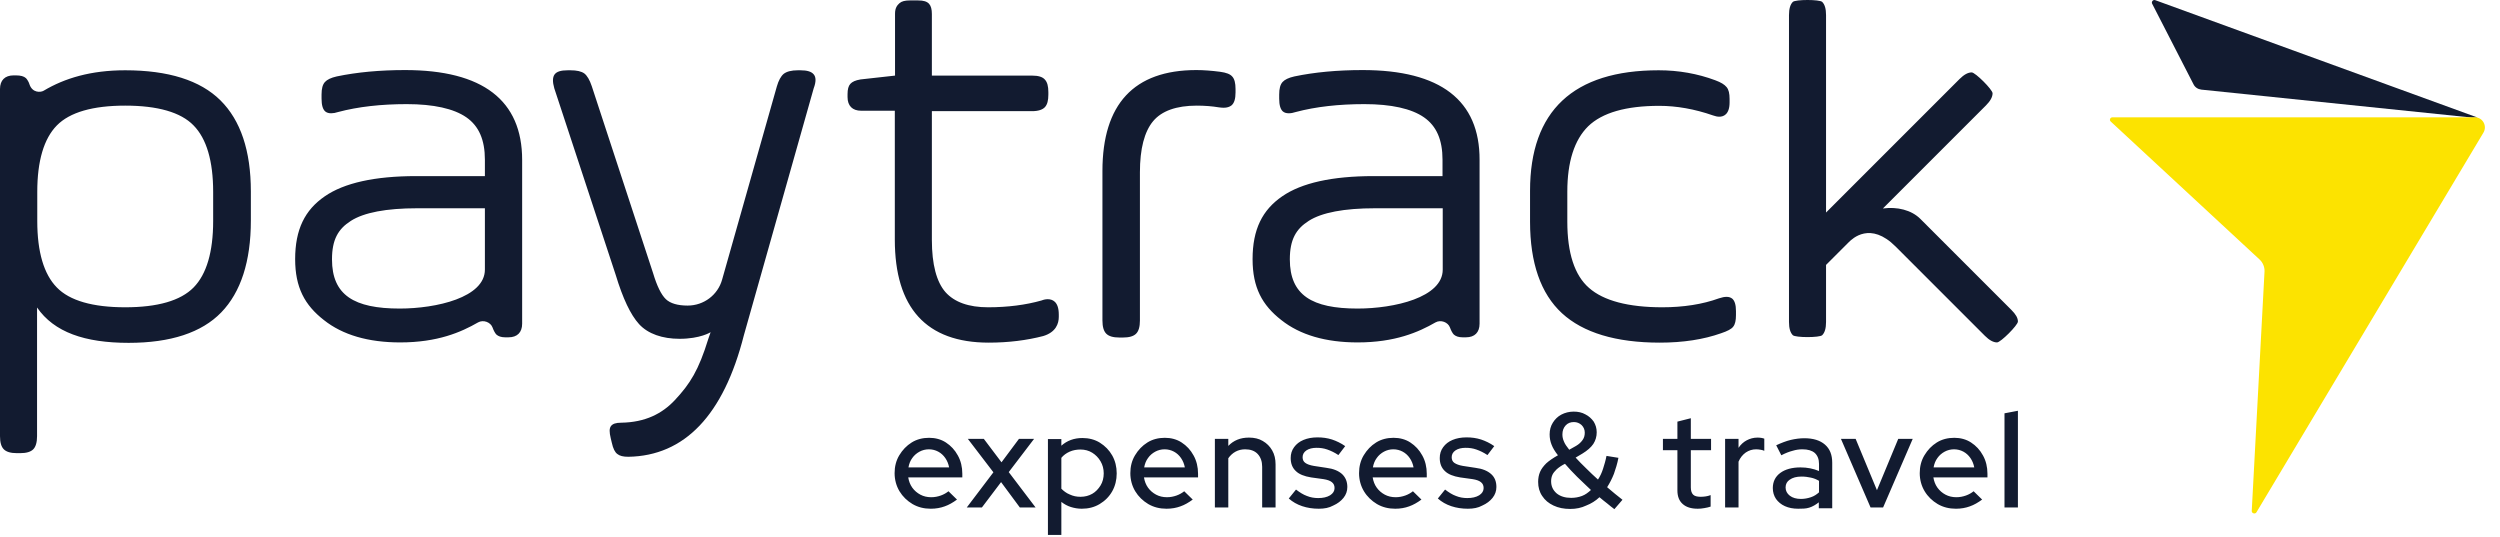
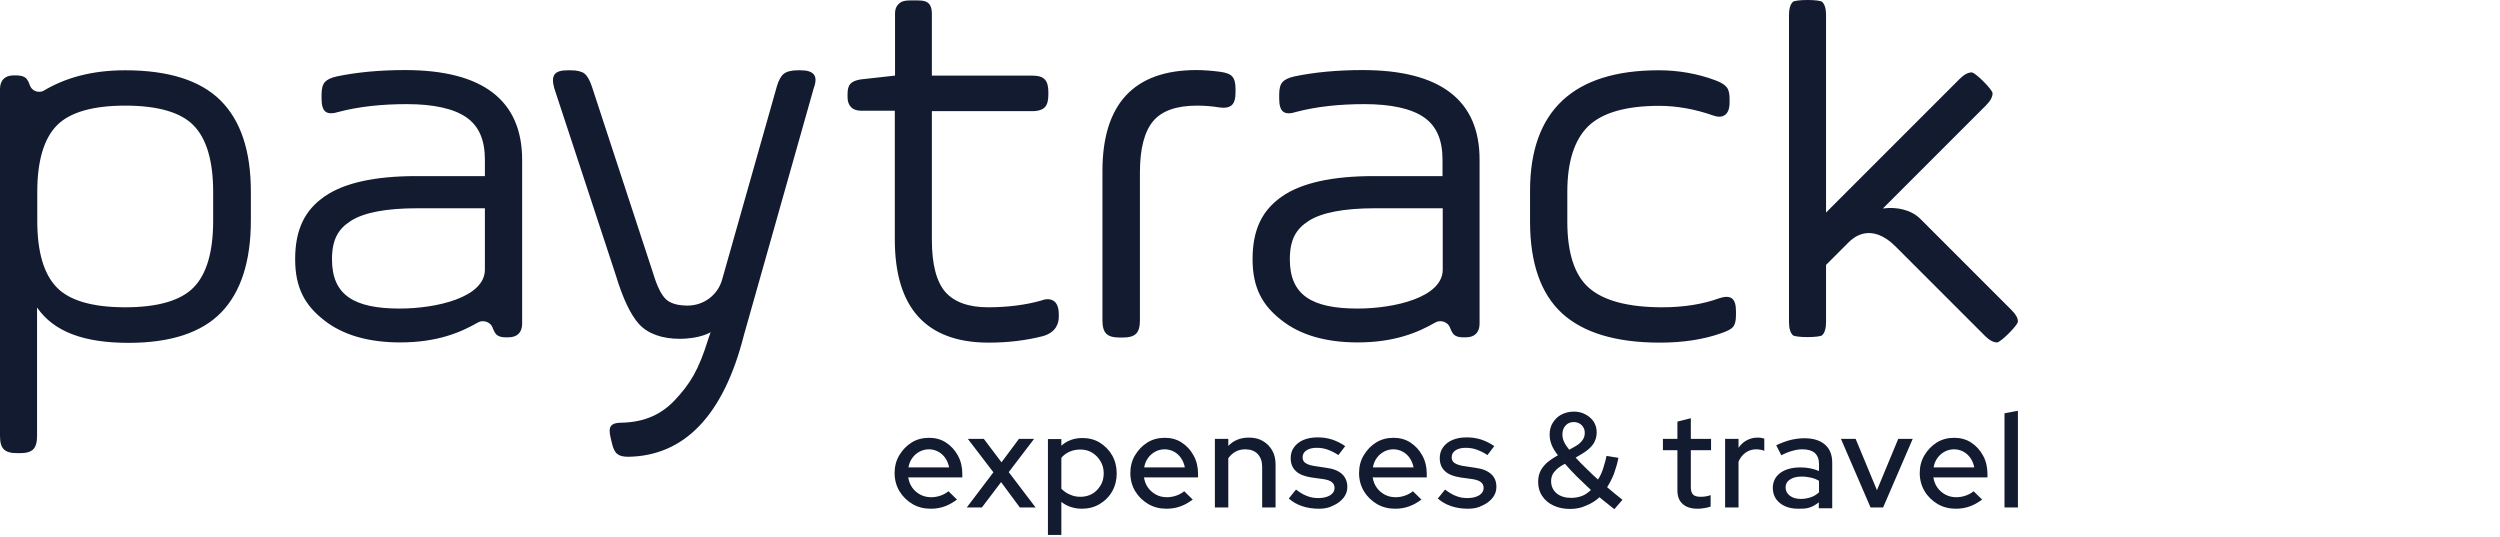
<svg xmlns="http://www.w3.org/2000/svg" width="163" height="35" viewBox="0 0 163 35" fill="none">
  <path fill-rule="evenodd" clip-rule="evenodd" d="M125.209 14.273L131.138 20.202C131.429 20.493 131.568 20.729 131.568 20.965C131.568 21.201 130.443 22.326 130.207 22.326C129.971 22.326 129.707 22.187 129.416 21.896L123.598 16.078C121.946 14.426 120.78 15.55 120.53 15.8L119.058 17.272V20.993C119.058 21.41 118.975 21.687 118.808 21.854C118.642 22.02 117.059 22.02 116.892 21.854C116.726 21.687 116.642 21.41 116.642 20.993V0.986C116.642 0.569 116.726 0.292 116.892 0.125C117.059 -0.042 118.642 -0.042 118.808 0.125C118.975 0.292 119.058 0.569 119.058 0.986V13.857L127.764 5.151C128.055 4.86 128.319 4.721 128.555 4.721C128.791 4.721 129.916 5.845 129.916 6.081C129.916 6.317 129.777 6.581 129.485 6.873L122.765 13.593C123.696 13.468 124.626 13.69 125.209 14.273ZM58.342 15.62C58.342 20.077 60.397 22.34 64.465 22.34C65.756 22.34 66.95 22.187 68.019 21.91C68.852 21.66 69.033 21.09 69.033 20.66V20.507C69.033 19.632 68.589 19.508 68.311 19.508C68.186 19.508 68.047 19.535 67.908 19.591C66.881 19.882 65.701 20.035 64.423 20.035C63.16 20.035 62.23 19.702 61.646 19.049C61.063 18.383 60.758 17.244 60.758 15.648V7.248H67.284C67.7 7.248 67.978 7.15 68.13 6.984C68.283 6.817 68.353 6.553 68.353 6.165V6.012C68.353 5.623 68.283 5.359 68.13 5.193C67.978 5.012 67.7 4.929 67.284 4.929H60.758V0.916C60.758 0.611 60.702 0.389 60.577 0.25C60.438 0.097 60.216 0.028 59.869 0.028H59.314C59.008 0.028 58.786 0.083 58.647 0.208C58.509 0.333 58.356 0.5 58.356 0.889V4.929L56.107 5.179C55.773 5.234 55.565 5.332 55.44 5.47C55.315 5.609 55.26 5.831 55.26 6.137V6.331C55.26 6.901 55.579 7.22 56.148 7.22H58.342V15.62ZM72.129 21.757C72.296 21.923 72.573 22.007 72.99 22.007H73.212C73.629 22.007 73.906 21.923 74.073 21.757C74.24 21.59 74.323 21.312 74.323 20.896V11.232C74.323 9.705 74.614 8.581 75.184 7.9C75.739 7.234 76.697 6.887 78.03 6.887C78.558 6.887 79.043 6.928 79.46 6.998C79.571 7.012 79.682 7.025 79.779 7.025C80.001 7.025 80.168 6.97 80.293 6.873C80.474 6.72 80.557 6.442 80.557 6.026V5.804C80.557 5.415 80.487 5.151 80.349 4.998C80.21 4.832 79.96 4.735 79.543 4.679C79.002 4.61 78.488 4.568 78.002 4.568C73.934 4.568 71.879 6.789 71.879 11.149V20.896C71.879 21.312 71.963 21.59 72.129 21.757ZM108.214 22.34C105.354 22.34 103.216 21.687 101.842 20.424C100.453 19.146 99.759 17.133 99.759 14.454V12.44C99.759 7.234 102.577 4.582 108.145 4.582C109.45 4.582 110.686 4.804 111.838 5.234C112.213 5.373 112.435 5.512 112.574 5.679C112.713 5.845 112.769 6.095 112.769 6.456V6.678C112.769 7.484 112.352 7.609 112.102 7.609C111.977 7.609 111.838 7.581 111.686 7.525C110.492 7.109 109.311 6.901 108.187 6.901C106.021 6.901 104.466 7.345 103.549 8.233C102.647 9.122 102.189 10.552 102.189 12.496V14.454C102.189 16.495 102.661 17.952 103.605 18.772C104.549 19.605 106.16 20.035 108.381 20.035C109.756 20.035 111.005 19.841 112.074 19.452C112.283 19.383 112.435 19.355 112.574 19.355C112.727 19.355 112.838 19.396 112.935 19.466C113.102 19.605 113.185 19.869 113.185 20.285V20.549C113.185 20.896 113.13 21.146 113.005 21.299C112.894 21.451 112.63 21.59 112.213 21.729C111.075 22.132 109.742 22.34 108.214 22.34ZM8.164 4.582C10.969 4.582 13.051 5.234 14.37 6.54C15.689 7.845 16.356 9.83 16.356 12.482V14.384C16.356 17.036 15.703 19.049 14.426 20.368C13.149 21.687 11.121 22.354 8.386 22.354C5.526 22.354 3.527 21.66 2.416 20.049V28.435C2.416 28.838 2.333 29.129 2.166 29.296C1.999 29.462 1.722 29.546 1.305 29.546H1.111C0.694 29.546 0.417 29.462 0.25 29.296C0.083 29.129 0 28.852 0 28.435V15.745V12.468V5.804C0 5.234 0.319 4.915 0.889 4.915H1.027C1.347 4.915 1.555 4.971 1.694 5.096C1.777 5.179 1.888 5.373 1.916 5.484C2.11 6.081 2.666 6.026 2.846 5.915C4.221 5.096 5.929 4.582 8.164 4.582ZM12.621 18.744C13.468 17.883 13.898 16.425 13.898 14.412V12.51C13.898 10.497 13.468 9.039 12.621 8.178C11.788 7.317 10.274 6.887 8.164 6.887C6.054 6.887 4.554 7.317 3.707 8.178C2.86 9.039 2.43 10.497 2.43 12.51V14.412C2.43 16.425 2.86 17.883 3.707 18.744C4.54 19.605 6.054 20.035 8.164 20.035C10.274 20.035 11.774 19.605 12.621 18.744ZM26.408 4.568C24.77 4.568 23.27 4.707 21.951 4.984C21.576 5.068 21.326 5.193 21.188 5.345C21.035 5.512 20.965 5.776 20.965 6.165V6.428C20.965 6.859 21.049 7.123 21.201 7.262C21.299 7.345 21.424 7.386 21.59 7.386C21.729 7.386 21.882 7.359 22.048 7.303C23.353 6.956 24.853 6.789 26.519 6.789C28.268 6.789 29.587 7.081 30.407 7.65C31.226 8.22 31.615 9.122 31.615 10.413V11.482H27.13C24.436 11.482 22.437 11.927 21.174 12.801C19.882 13.69 19.244 14.953 19.244 16.897C19.244 18.744 19.869 19.896 21.118 20.868C22.34 21.84 24.02 22.326 26.089 22.326C28.532 22.326 30.06 21.66 31.17 21.021C31.517 20.826 31.989 21.007 32.114 21.354C32.184 21.549 32.281 21.729 32.364 21.812C32.489 21.923 32.67 21.993 32.934 21.993H33.156C33.725 21.993 34.044 21.673 34.044 21.104V10.427C34.044 6.54 31.476 4.568 26.408 4.568ZM21.646 16.911C21.646 15.62 22.048 14.926 22.881 14.398C23.728 13.857 25.186 13.579 27.199 13.579H31.615V17.578C31.615 19.396 28.449 20.118 26.061 20.118C23.09 20.118 21.646 19.244 21.646 16.911ZM84.389 4.984C85.708 4.707 87.207 4.568 88.846 4.568C93.914 4.568 96.482 6.54 96.468 10.427V21.104C96.468 21.673 96.149 21.993 95.58 21.993H95.358C95.094 21.993 94.913 21.923 94.788 21.812C94.705 21.729 94.608 21.549 94.538 21.354C94.413 21.007 93.941 20.826 93.594 21.021C92.484 21.66 90.956 22.326 88.513 22.326C86.444 22.326 84.764 21.84 83.542 20.868C82.292 19.896 81.668 18.744 81.668 16.897C81.668 14.953 82.306 13.69 83.598 12.801C84.861 11.927 86.86 11.482 89.554 11.482H94.052V10.413C94.052 9.122 93.664 8.22 92.844 7.65C92.025 7.081 90.706 6.789 88.957 6.789C87.291 6.789 85.791 6.956 84.486 7.303C84.32 7.359 84.167 7.386 84.028 7.386C83.861 7.386 83.736 7.345 83.639 7.262C83.487 7.123 83.403 6.859 83.403 6.428V6.165C83.403 5.776 83.473 5.512 83.625 5.345C83.764 5.193 84.014 5.068 84.389 4.984ZM85.333 14.398C84.5 14.926 84.097 15.62 84.097 16.911C84.097 19.244 85.541 20.118 88.513 20.118C90.901 20.118 94.066 19.396 94.066 17.578V13.579H89.651C87.638 13.579 86.18 13.857 85.333 14.398ZM53.052 4.846C52.899 4.665 52.622 4.582 52.177 4.582H52.025C51.594 4.582 51.289 4.665 51.094 4.818C50.914 4.971 50.761 5.248 50.65 5.637L47.082 18.23C46.804 19.23 45.888 19.924 44.833 19.924C44.194 19.924 43.708 19.785 43.416 19.508C43.111 19.216 42.833 18.647 42.583 17.814L38.585 5.623C38.446 5.207 38.279 4.929 38.099 4.79C37.904 4.651 37.613 4.582 37.182 4.582H37.029C36.571 4.582 36.294 4.665 36.155 4.86C36.03 5.04 36.016 5.332 36.141 5.762L40.14 17.911C40.612 19.466 41.111 20.521 41.667 21.132C42.25 21.771 43.194 22.09 44.305 22.09C45.666 22.09 46.332 21.66 46.332 21.66L46.179 22.104C45.554 24.131 44.999 25.02 43.999 26.089C43.166 26.977 42.069 27.533 40.514 27.56C40.154 27.56 39.945 27.63 39.834 27.782C39.723 27.935 39.723 28.171 39.82 28.574L39.89 28.866C39.973 29.254 40.098 29.49 40.251 29.601C40.403 29.726 40.639 29.782 40.959 29.782C44.638 29.726 47.179 27.061 48.498 21.868L53.052 5.762C53.219 5.318 53.205 5.026 53.052 4.846Z" fill="#121B30" />
  <path fill-rule="evenodd" clip-rule="evenodd" d="M130.693 26.948V33.085H131.568V26.782L130.693 26.948ZM101.286 32.96C101.606 33.113 101.967 33.183 102.383 33.183C102.758 33.183 103.105 33.113 103.424 32.96C103.744 32.836 104.035 32.655 104.285 32.419L104.285 32.419L104.286 32.419C104.452 32.558 104.619 32.697 104.785 32.822C104.952 32.96 105.104 33.085 105.257 33.197L105.785 32.586L105.714 32.528L105.714 32.528C105.581 32.419 105.44 32.303 105.299 32.197C105.132 32.058 104.966 31.919 104.785 31.766C104.952 31.503 105.104 31.211 105.229 30.892C105.34 30.572 105.452 30.225 105.521 29.85L104.743 29.725C104.688 30.017 104.605 30.295 104.521 30.558C104.438 30.822 104.327 31.058 104.188 31.267C103.924 31.03 103.674 30.794 103.424 30.544C103.174 30.308 102.938 30.059 102.73 29.836L103.174 29.573C103.494 29.378 103.73 29.17 103.883 28.948C104.035 28.712 104.105 28.462 104.105 28.184C104.105 27.92 104.035 27.698 103.91 27.49C103.772 27.296 103.591 27.129 103.369 27.018C103.147 26.893 102.897 26.837 102.605 26.837C102.314 26.837 102.036 26.907 101.8 27.032C101.564 27.157 101.383 27.337 101.245 27.559C101.106 27.782 101.036 28.032 101.036 28.323C101.036 28.559 101.078 28.781 101.161 28.989C101.245 29.212 101.383 29.434 101.578 29.684C101.258 29.864 100.995 30.045 100.814 30.211C100.634 30.392 100.495 30.572 100.412 30.767C100.328 30.961 100.287 31.183 100.287 31.419C100.287 31.766 100.37 32.072 100.55 32.336C100.731 32.613 100.967 32.808 101.286 32.96ZM103.147 32.336C102.925 32.419 102.689 32.461 102.439 32.461C102.05 32.461 101.731 32.363 101.494 32.169C101.258 31.961 101.133 31.711 101.133 31.378C101.133 31.225 101.161 31.086 101.217 30.961C101.272 30.836 101.37 30.725 101.494 30.6C101.633 30.475 101.814 30.35 102.036 30.239C102.272 30.517 102.536 30.794 102.827 31.086C103.02 31.278 103.218 31.465 103.419 31.653C103.522 31.75 103.626 31.848 103.73 31.947C103.549 32.114 103.369 32.252 103.147 32.336ZM102.758 29.073L102.314 29.323C102.147 29.114 102.022 28.934 101.967 28.781C101.897 28.628 101.869 28.476 101.869 28.323C101.869 28.087 101.939 27.893 102.078 27.74C102.216 27.587 102.397 27.518 102.619 27.518C102.813 27.518 102.98 27.587 103.119 27.712C103.258 27.851 103.327 28.018 103.327 28.212C103.327 28.392 103.286 28.545 103.188 28.684C103.091 28.823 102.952 28.962 102.758 29.073ZM85.986 33.169C85.597 33.169 85.236 33.113 84.903 33.002C84.57 32.891 84.278 32.724 84.028 32.502L84.5 31.919C84.736 32.1 84.972 32.252 85.208 32.336C85.444 32.433 85.694 32.474 85.944 32.474C86.263 32.474 86.513 32.419 86.722 32.294C86.916 32.169 87.013 32.016 87.013 31.822C87.013 31.655 86.958 31.53 86.833 31.433C86.708 31.336 86.541 31.28 86.291 31.239L85.486 31.128C85.042 31.058 84.694 30.919 84.486 30.711C84.264 30.503 84.153 30.225 84.153 29.864C84.153 29.6 84.222 29.364 84.375 29.156C84.528 28.948 84.722 28.795 84.986 28.684C85.25 28.573 85.555 28.517 85.902 28.517C86.236 28.517 86.541 28.559 86.847 28.656C87.138 28.753 87.43 28.892 87.707 29.087L87.263 29.67C87.013 29.503 86.777 29.392 86.541 29.309C86.305 29.226 86.083 29.198 85.833 29.198C85.569 29.198 85.347 29.253 85.18 29.364C85.014 29.475 84.93 29.628 84.93 29.809C84.93 29.975 84.986 30.1 85.111 30.184C85.222 30.267 85.416 30.336 85.666 30.378L86.486 30.503C86.93 30.558 87.263 30.697 87.499 30.905C87.721 31.114 87.846 31.392 87.846 31.753C87.846 32.016 87.763 32.252 87.596 32.461C87.43 32.669 87.207 32.836 86.93 32.96C86.652 33.113 86.347 33.169 85.986 33.169ZM79.21 28.615V33.085H80.085V29.878C80.21 29.698 80.376 29.545 80.557 29.448C80.737 29.351 80.946 29.295 81.182 29.295C81.529 29.295 81.806 29.392 82.001 29.6C82.195 29.809 82.293 30.086 82.293 30.433V33.085H83.167V30.281C83.167 29.934 83.098 29.628 82.945 29.364C82.792 29.101 82.598 28.906 82.334 28.753C82.084 28.601 81.779 28.531 81.432 28.531C80.876 28.531 80.432 28.712 80.085 29.073V28.615H79.21ZM60.688 33.169C60.244 33.169 59.855 33.072 59.494 32.863C59.147 32.655 58.856 32.377 58.647 32.03C58.439 31.683 58.328 31.28 58.328 30.85C58.328 30.42 58.425 30.031 58.633 29.684C58.842 29.337 59.106 29.059 59.439 28.851C59.772 28.642 60.161 28.545 60.577 28.545C60.98 28.545 61.355 28.642 61.674 28.851C61.994 29.059 62.257 29.337 62.452 29.698C62.646 30.045 62.743 30.447 62.743 30.892V31.128H59.217C59.258 31.378 59.342 31.6 59.48 31.794C59.619 31.988 59.8 32.141 60.008 32.252C60.216 32.363 60.452 32.419 60.716 32.419C60.938 32.419 61.147 32.377 61.341 32.308C61.535 32.238 61.702 32.141 61.841 32.03L62.396 32.572C62.132 32.766 61.869 32.919 61.591 33.016C61.327 33.113 61.022 33.169 60.688 33.169ZM59.231 30.475H61.883C61.841 30.253 61.758 30.045 61.633 29.864C61.508 29.684 61.355 29.545 61.174 29.448C60.994 29.351 60.786 29.295 60.563 29.295C60.341 29.295 60.133 29.351 59.953 29.448C59.772 29.545 59.605 29.684 59.48 29.864C59.355 30.031 59.272 30.239 59.231 30.475ZM63.035 33.085L64.77 30.794L63.104 28.615H64.146L65.298 30.142L66.436 28.615H67.422L65.77 30.781L67.519 33.085H66.492L65.27 31.433L64.021 33.085H63.035ZM68.325 28.628V34.877H69.2V32.724C69.394 32.877 69.602 32.988 69.824 33.058C70.046 33.127 70.282 33.169 70.532 33.169C70.963 33.169 71.352 33.072 71.699 32.863C72.046 32.655 72.323 32.377 72.518 32.03C72.712 31.683 72.809 31.294 72.809 30.864C72.809 30.433 72.712 30.045 72.518 29.698C72.323 29.351 72.046 29.073 71.713 28.864C71.379 28.656 70.991 28.559 70.574 28.559C70.033 28.559 69.574 28.726 69.2 29.059V28.628H68.325ZM71.213 32.197C70.991 32.322 70.741 32.391 70.449 32.391C70.199 32.391 69.977 32.349 69.741 32.238C69.533 32.155 69.352 32.016 69.2 31.864V29.85C69.338 29.684 69.519 29.545 69.741 29.448C69.963 29.351 70.199 29.309 70.449 29.309C70.727 29.309 70.991 29.378 71.213 29.517C71.435 29.656 71.615 29.836 71.754 30.073C71.893 30.308 71.963 30.572 71.963 30.864C71.963 31.155 71.893 31.433 71.754 31.655C71.615 31.877 71.435 32.072 71.213 32.197ZM76.058 33.169C75.614 33.169 75.225 33.072 74.864 32.863C74.517 32.655 74.226 32.377 74.017 32.03C73.809 31.683 73.698 31.28 73.698 30.85C73.698 30.42 73.795 30.031 74.004 29.684C74.212 29.337 74.476 29.059 74.809 28.851C75.142 28.642 75.531 28.545 75.947 28.545C76.35 28.545 76.725 28.642 77.044 28.851C77.364 29.059 77.627 29.337 77.822 29.698C78.016 30.045 78.113 30.447 78.113 30.892V31.128H74.587C74.628 31.378 74.712 31.6 74.85 31.794C74.989 31.988 75.17 32.141 75.378 32.252C75.586 32.363 75.822 32.419 76.086 32.419C76.308 32.419 76.517 32.377 76.711 32.308C76.905 32.238 77.072 32.141 77.211 32.03L77.766 32.572C77.502 32.766 77.239 32.919 76.961 33.016C76.697 33.113 76.392 33.169 76.058 33.169ZM74.6 30.475H77.252C77.211 30.253 77.127 30.045 77.002 29.864C76.878 29.684 76.725 29.545 76.544 29.448C76.364 29.351 76.156 29.295 75.933 29.295C75.711 29.295 75.503 29.351 75.323 29.448C75.142 29.545 74.975 29.684 74.85 29.864C74.725 30.031 74.642 30.239 74.6 30.475ZM89.776 32.863C90.137 33.072 90.526 33.169 90.97 33.169C91.303 33.169 91.609 33.113 91.873 33.016C92.15 32.919 92.414 32.766 92.678 32.572L92.123 32.03C91.984 32.141 91.817 32.238 91.623 32.308C91.428 32.377 91.22 32.419 90.998 32.419C90.734 32.419 90.498 32.363 90.29 32.252C90.082 32.141 89.901 31.988 89.762 31.794C89.623 31.6 89.54 31.378 89.498 31.128H93.025V30.892C93.025 30.447 92.928 30.045 92.734 29.698C92.539 29.337 92.275 29.059 91.956 28.851C91.637 28.642 91.262 28.545 90.859 28.545C90.442 28.545 90.054 28.642 89.721 28.851C89.387 29.059 89.124 29.337 88.915 29.684C88.707 30.031 88.61 30.42 88.61 30.85C88.61 31.28 88.721 31.683 88.929 32.03C89.137 32.377 89.429 32.655 89.776 32.863ZM92.164 30.475H89.512C89.554 30.239 89.637 30.031 89.762 29.864C89.887 29.684 90.054 29.545 90.234 29.448C90.415 29.351 90.623 29.295 90.845 29.295C91.067 29.295 91.276 29.351 91.456 29.448C91.637 29.545 91.789 29.684 91.914 29.864C92.039 30.045 92.123 30.253 92.164 30.475ZM95.705 33.169C95.316 33.169 94.955 33.113 94.622 33.002C94.288 32.891 93.997 32.724 93.747 32.502L94.219 31.919C94.455 32.1 94.691 32.252 94.927 32.336C95.163 32.433 95.413 32.474 95.663 32.474C95.982 32.474 96.232 32.419 96.441 32.294C96.635 32.169 96.732 32.016 96.732 31.822C96.732 31.655 96.677 31.53 96.552 31.433C96.427 31.336 96.26 31.28 96.01 31.239L95.205 31.128C94.761 31.058 94.413 30.919 94.205 30.711C93.983 30.503 93.872 30.225 93.872 29.864C93.872 29.6 93.941 29.364 94.094 29.156C94.247 28.948 94.441 28.795 94.705 28.684C94.969 28.573 95.274 28.517 95.621 28.517C95.955 28.517 96.26 28.559 96.566 28.656C96.857 28.753 97.149 28.892 97.426 29.087L96.982 29.67C96.732 29.503 96.496 29.392 96.26 29.309C96.024 29.226 95.802 29.198 95.552 29.198C95.288 29.198 95.066 29.253 94.899 29.364C94.733 29.475 94.65 29.628 94.65 29.809C94.65 29.975 94.705 30.1 94.83 30.184C94.955 30.267 95.135 30.336 95.385 30.378L96.204 30.503C96.649 30.558 96.982 30.697 97.218 30.905C97.454 31.114 97.565 31.392 97.565 31.753C97.565 32.016 97.482 32.252 97.315 32.461C97.149 32.669 96.927 32.836 96.649 32.96C96.371 33.113 96.066 33.169 95.705 33.169ZM110.7 33.169C110.269 33.169 109.95 33.072 109.714 32.863C109.478 32.655 109.367 32.363 109.367 31.975V29.351H108.423V28.615H109.367V27.49L110.242 27.268V28.615H111.561V29.351H110.242V31.78C110.242 32.002 110.297 32.155 110.394 32.252C110.492 32.349 110.658 32.391 110.894 32.391C111.019 32.391 111.13 32.377 111.227 32.363C111.325 32.349 111.422 32.322 111.533 32.28V33.03C111.422 33.072 111.283 33.099 111.13 33.127C110.977 33.155 110.839 33.169 110.7 33.169ZM112.477 28.615V33.085H113.352V30.1C113.463 29.836 113.629 29.642 113.824 29.503C114.032 29.364 114.254 29.295 114.504 29.295C114.601 29.295 114.698 29.309 114.782 29.323C114.865 29.337 114.948 29.351 115.032 29.392V28.601C114.921 28.559 114.768 28.531 114.587 28.531C114.324 28.531 114.088 28.601 113.879 28.712C113.671 28.823 113.491 28.989 113.352 29.198V28.615H112.477ZM117.239 33.169C116.906 33.169 116.628 33.113 116.378 33.002C116.129 32.891 115.934 32.724 115.795 32.53C115.657 32.322 115.587 32.086 115.587 31.822C115.587 31.405 115.754 31.072 116.073 30.836C116.392 30.6 116.837 30.475 117.392 30.475C117.836 30.475 118.239 30.558 118.6 30.711V30.253C118.6 29.934 118.503 29.698 118.322 29.531C118.142 29.378 117.878 29.295 117.517 29.295C117.309 29.295 117.1 29.323 116.878 29.392C116.656 29.448 116.406 29.545 116.142 29.684L115.809 29.031C116.142 28.878 116.462 28.753 116.753 28.684C117.045 28.615 117.35 28.573 117.642 28.573C118.225 28.573 118.669 28.712 118.989 28.989C119.308 29.267 119.461 29.656 119.461 30.17V33.141H118.586V32.752C118.392 32.905 118.183 33.03 117.961 33.099C117.739 33.169 117.503 33.169 117.239 33.169ZM116.42 31.78C116.42 32.002 116.517 32.183 116.698 32.322C116.878 32.461 117.128 32.53 117.42 32.53C117.656 32.53 117.864 32.488 118.072 32.419C118.281 32.349 118.447 32.238 118.6 32.1V31.35C118.433 31.253 118.267 31.183 118.072 31.142C117.878 31.1 117.684 31.072 117.461 31.072C117.128 31.072 116.878 31.142 116.684 31.28C116.517 31.392 116.42 31.558 116.42 31.78ZM120.03 28.615L121.96 33.085H122.779L124.709 28.615H123.765L122.377 31.961L120.988 28.615H120.03ZM127.528 33.169C127.083 33.169 126.695 33.072 126.334 32.863C125.986 32.655 125.695 32.377 125.487 32.03C125.278 31.683 125.167 31.28 125.167 30.85C125.167 30.42 125.264 30.031 125.473 29.684C125.681 29.337 125.945 29.059 126.278 28.851C126.611 28.642 127 28.545 127.417 28.545C127.819 28.545 128.194 28.642 128.513 28.851C128.833 29.059 129.097 29.337 129.291 29.698C129.485 30.045 129.582 30.447 129.582 30.892V31.128H126.056C126.098 31.378 126.181 31.6 126.32 31.794C126.459 31.988 126.639 32.141 126.847 32.252C127.056 32.363 127.292 32.419 127.555 32.419C127.778 32.419 127.986 32.377 128.18 32.308C128.375 32.238 128.541 32.141 128.68 32.03L129.235 32.572C128.972 32.766 128.708 32.919 128.43 33.016C128.166 33.113 127.861 33.169 127.528 33.169ZM126.07 30.475H128.722C128.68 30.253 128.597 30.045 128.472 29.864C128.347 29.684 128.194 29.545 128.014 29.448C127.833 29.351 127.625 29.295 127.403 29.295C127.181 29.295 126.972 29.351 126.792 29.448C126.611 29.545 126.445 29.684 126.32 29.864C126.195 30.031 126.111 30.239 126.07 30.475Z" fill="#121B30" />
-   <path d="M143.523 5.843L161.129 7.662H161.531L140.524 0.012C140.385 -0.044 140.26 0.109 140.316 0.234L143.01 5.482C143.107 5.69 143.301 5.815 143.523 5.843Z" fill="#121B30" />
-   <path d="M161.365 7.648H137.734C137.581 7.648 137.511 7.829 137.622 7.926L147.328 16.923C147.536 17.117 147.661 17.409 147.647 17.7L146.814 33.306C146.8 33.473 147.036 33.542 147.119 33.404L161.92 8.648C162.184 8.204 161.864 7.648 161.365 7.648Z" fill="#FCE300" />
</svg>